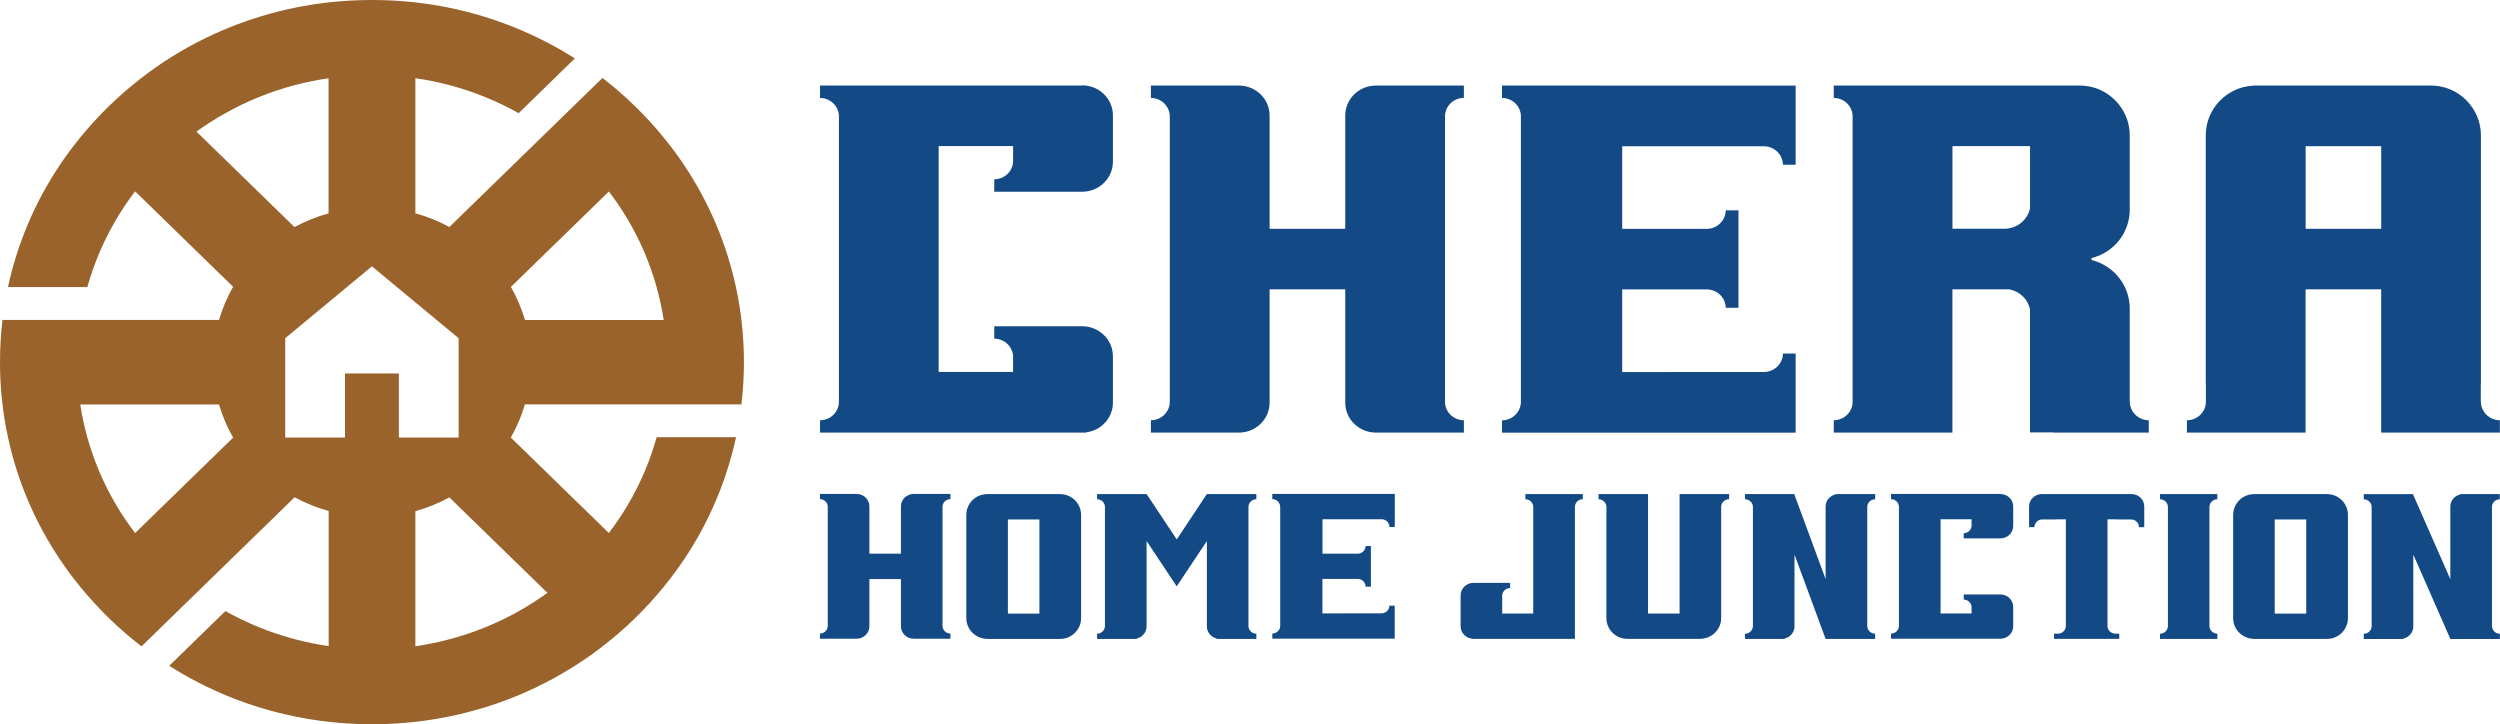
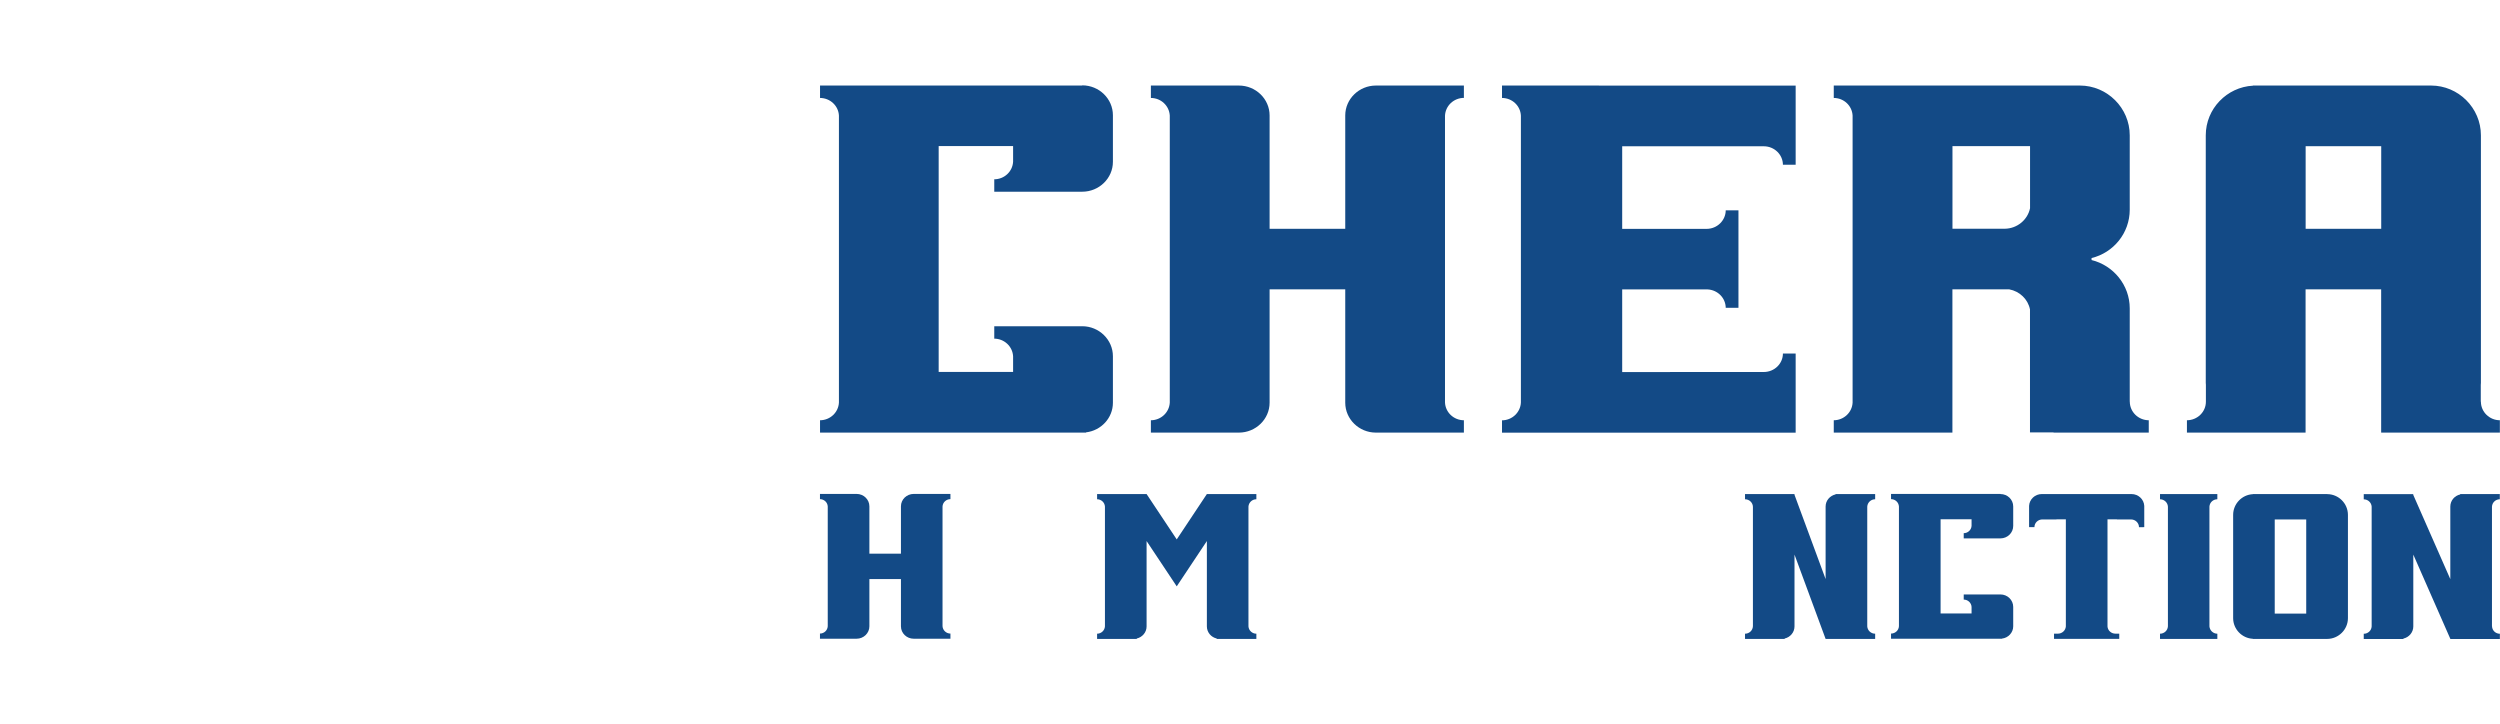
<svg xmlns="http://www.w3.org/2000/svg" viewBox="57.02 198.36 388.98 112.69" data-name="Layer 1" id="Layer_1">
  <defs>
    <style>
      .cls-1 {
        fill: #134a86;
      }

      .cls-1, .cls-2 {
        stroke-width: 0px;
      }

      .cls-2 {
        fill: #9a632b;
      }
    </style>
  </defs>
  <path d="m284.81,213.6h-.02v-1.93h-13.69c-2.62,0-4.77,2.09-4.77,4.65v17.64h-11.77v-17.64c0-2.56-2.15-4.65-4.78-4.65h-13.69v1.93h-.02c1.59,0,2.87,1.21,2.96,2.74v44.66c-.08,1.53-1.37,2.75-2.96,2.75h.02v1.92h13.69c2.63,0,4.78-2.09,4.78-4.65v-17.64h11.77v17.64c0,2.55,2.14,4.65,4.77,4.65h13.69v-1.92h.02c-1.6,0-2.9-1.23-2.96-2.78v-44.61c.07-1.54,1.36-2.77,2.96-2.77" class="cls-1" />
  <path d="m225.41,211.67h-40.8v1.93h-.02c1.59,0,2.89,1.22,2.96,2.75v44.64c-.07,1.53-1.36,2.76-2.96,2.76h.02v1.92h41.39v-.04c2.35-.28,4.18-2.24,4.18-4.6v-7.25c0-2.55-2.15-4.66-4.77-4.66h-13.69v1.93h-.03c1.59,0,2.88,1.22,2.96,2.75v2.43h-11.58v-35.14h11.58v2.43c-.08,1.53-1.36,2.74-2.96,2.74h.03v1.93h13.69c2.62,0,4.77-2.09,4.77-4.65v-7.25c0-2.56-2.15-4.65-4.77-4.65" class="cls-1" />
  <path d="m443.01,260.86v-2.61c0-.11.02-.21.02-.31v-38.53c0-4.25-3.5-7.74-7.76-7.74h-27.7v.02c-4.08.22-7.35,3.6-7.35,7.72v38.53c0,.1.01.19.02.29v2.63c0,1.6-1.33,2.89-2.97,2.89h.02v1.92h18.46v-22.29h11.76v22.29h18.47v-1.92h.02c-1.64,0-2.97-1.3-2.97-2.89m-27.27-39.75h11.76v12.85h-11.76v-12.85Z" class="cls-1" />
  <path d="m388.39,260.86v-14.52c0-3.63-2.55-6.69-5.94-7.52v-.31c3.4-.82,5.94-3.88,5.94-7.52v-11.58c0-4.25-3.5-7.74-7.76-7.74h-38.29v1.93h-.02c1.59,0,2.87,1.21,2.95,2.74v44.67c-.08,1.53-1.37,2.74-2.95,2.74h.02v1.92h18.46v-22.29h8.84c1.62.3,2.91,1.53,3.23,3.12v19.14h3.68l-.03.03h14.83v-1.92h.02c-1.64,0-2.97-1.3-2.97-2.9m-27.59-39.75h12.07v9.66c-.37,1.8-2,3.17-3.94,3.19h-8.13v-12.85Z" class="cls-1" />
  <path d="m305.79,211.67h-15.07v1.93h-.02c1.6,0,2.89,1.22,2.96,2.76v44.63c-.07,1.53-1.36,2.77-2.96,2.77h.02v1.92h45.69v-12.31h-1.98v-.02c0,1.6-1.33,2.89-2.98,2.89h-6.07,0s-15.96.01-15.96.01v-12.86h13.29c1.57.08,2.82,1.34,2.82,2.89v-.03h1.98v-15.16h-1.98v-.02c0,1.59-1.33,2.89-2.96,2.9h-13.15v-12.85h15.96,0s6.07,0,6.07,0c1.65,0,2.98,1.3,2.98,2.9v-.03h1.98v-12.31h-30.62Z" class="cls-1" />
  <path d="m348.78,276.04h0v-.81h-6.18l.04.05c-.89.19-1.57.96-1.57,1.89v11.29l-4.84-13.11v-.12h-7.7v.81h0c.67,0,1.22.53,1.23,1.18v18.56c-.02.66-.56,1.18-1.23,1.18h0v.81h6.18l-.03-.06c.89-.19,1.55-.97,1.55-1.89v-11.17l4.84,13.12h7.71v-.81h0c-.66,0-1.19-.51-1.23-1.14v-18.64c.04-.63.57-1.14,1.23-1.14" class="cls-1" />
  <path d="m444.75,295.8v-18.6c.03-.65.56-1.16,1.23-1.16h-.01v-.81h-6.18l.03.06c-.89.19-1.55.96-1.55,1.89v11.29l-5.77-13.12v-.11h-7.7v.81h0c.65,0,1.19.5,1.23,1.13v18.66h0c-.04.63-.57,1.13-1.23,1.13h0v.81h6.18l-.03-.06c.89-.19,1.56-.97,1.56-1.89v-11.18l5.77,13.13h7.7v-.81h.01c-.67,0-1.21-.51-1.23-1.16" class="cls-1" />
-   <path d="m326.05,275.23h-7.7v18.59h-4.91v-18.59h-7.7v.81h-.01c.69,0,1.24.55,1.24,1.2v1.13s-.01.07-.01.09v16.07c0,1.77,1.46,3.23,3.24,3.23h11.56v-.02c1.7-.09,3.06-1.5,3.06-3.21v-16.07c0-.05,0-.1,0-.16v-1.07c0-.66.56-1.2,1.24-1.2h0v-.81Z" class="cls-1" />
  <path d="m419.1,275.23h-11.55v.02c-1.7.08-3.07,1.5-3.07,3.22v16.07c0,1.71,1.37,3.13,3.07,3.21v.02h11.55c1.78,0,3.24-1.46,3.24-3.23v-16.07c0-1.78-1.46-3.23-3.24-3.23m-8.15,3.94h4.9v14.65h-4.9v-14.65Z" class="cls-1" />
-   <path d="m303.28,275.23h-8.92v.81h-.01c.66,0,1.19.51,1.23,1.13v16.65h-4.83v-2.82c.04-.64.57-1.14,1.24-1.14h-.01v-.81h-5.7c-1.1,0-2,.87-2,1.94v4.82c0,.98.76,1.8,1.75,1.92v.03h16.03v-20.6c.05-.63.58-1.13,1.24-1.13h-.01v-.81Z" class="cls-1" />
  <path d="m402.03,276.04h-.01v-.81h-8.92v.81h-.01c.67,0,1.21.52,1.24,1.16v18.6c-.03.65-.57,1.16-1.24,1.16h.01v.81h8.92v-.81h.01c-.66,0-1.19-.51-1.24-1.14v-18.64c.04-.64.57-1.14,1.24-1.14" class="cls-1" />
  <path d="m388.65,275.23h-13.94c-1.06,0-1.93.82-1.98,1.84h0s0,.1,0,.1v3.21h.83c0-.66.55-1.2,1.23-1.2h2.2l-.02-.02h1.48v16.67c-.05.62-.58,1.12-1.23,1.12h-.61v.81h10.15v-.81h-.6c-.66,0-1.19-.5-1.23-1.12v-16.67h1.48l-.02.02h2.2c.68,0,1.24.54,1.24,1.21h0s.82-.01.82-.01v-3.31h0c-.05-1.02-.92-1.84-1.98-1.84" class="cls-1" />
  <path d="m204.91,276.02h-.01v-.81h-5.71c-1.1,0-1.99.86-1.99,1.93v7.37h-4.91v-7.37c0-1.07-.9-1.93-1.99-1.93h-5.7v.81h-.02c.67,0,1.2.51,1.23,1.14v18.63c-.03.64-.56,1.15-1.23,1.15h.02v.8h5.7c1.1,0,1.99-.87,1.99-1.93v-7.35h4.91v7.35c0,1.07.89,1.93,1.99,1.93h5.71v-.8h.01c-.67,0-1.21-.52-1.24-1.16v-18.61c.03-.64.57-1.15,1.24-1.15" class="cls-1" />
  <path d="m240.11,289.59l-4.69-7.05v13.29c0,.92-.67,1.69-1.55,1.88l.04.06h-6.19v-.81h-.01c.66,0,1.19-.51,1.23-1.14v-18.64c-.04-.64-.57-1.14-1.23-1.14h.01v-.81h7.7l4.69,7.06,4.69-7.06h7.7v.81h0c-.66,0-1.19.51-1.23,1.14v18.64c.04.63.57,1.14,1.23,1.14h0v.81h-6.19l.04-.06c-.89-.19-1.55-.97-1.55-1.88v-13.29l-4.69,7.05Z" class="cls-1" />
-   <path d="m221.99,275.23h-11.55v.02c-1.7.08-3.07,1.5-3.07,3.22v16.07c0,1.71,1.37,3.12,3.07,3.21v.02h11.55c1.78,0,3.24-1.46,3.24-3.23v-16.07c0-1.78-1.47-3.23-3.24-3.23m-8.15,3.94h4.9v14.65h-4.9v-14.65Z" class="cls-1" />
-   <path d="m261.26,275.21h-6.28v.81h-.01c.67,0,1.2.51,1.24,1.15v18.61c-.03.64-.57,1.15-1.24,1.15h.01v.8h19.05v-5.13h-.83v-.02c0,.67-.55,1.21-1.24,1.21h-2.53s-6.65.01-6.65.01v-5.36h5.55c.65.03,1.17.56,1.17,1.2h0s.82,0,.82,0v-6.33h-.82v-.02c0,.67-.55,1.21-1.23,1.22h-5.48v-5.36h9.18c.69,0,1.24.54,1.24,1.21h0s.83-.01.83-.01v-5.14h-12.77Z" class="cls-1" />
  <path d="m368.27,275.21h-17.02v.81h-.01c.67,0,1.2.51,1.24,1.15v18.62c-.03.64-.57,1.15-1.24,1.15h.01v.8h17.26v-.02c.98-.11,1.75-.93,1.75-1.91v-3.02c0-1.07-.89-1.94-1.99-1.94h-5.71v.8h-.01c.66,0,1.2.51,1.23,1.14v1.02h-4.82v-14.66h4.82v1.02c-.03.64-.57,1.15-1.23,1.15h.01v.81h5.71c1.1,0,1.99-.87,1.99-1.94v-3.03c0-1.07-.89-1.93-1.99-1.93" class="cls-1" />
-   <path d="m172.38,261.29c.26-2.17.39-4.36.39-6.57s-.13-4.41-.39-6.58c-.2-1.72-.49-3.42-.85-5.1-1.47-6.8-4.21-13.25-8.11-19.06-.96-1.44-2-2.84-3.11-4.19-1.39-1.71-2.89-3.35-4.5-4.92-1.61-1.56-3.29-3.03-5.05-4.38l-8.57,8.34-15.25,14.85c-1.65-.9-3.43-1.62-5.29-2.13v-21.02c1.78.25,3.53.61,5.24,1.06,3.83,1.01,7.46,2.49,10.83,4.38l8.74-8.52c-5.97-3.79-12.59-6.46-19.57-7.89-1.73-.35-3.48-.63-5.24-.83-2.23-.25-4.48-.37-6.75-.37s-4.53.13-6.75.37c-1.77.2-3.52.48-5.24.83-6.98,1.43-13.6,4.1-19.57,7.89-1.48.94-2.91,1.95-4.3,3.03-1.76,1.35-3.45,2.82-5.06,4.38-1.61,1.57-3.11,3.21-4.5,4.92-1.11,1.36-2.14,2.75-3.11,4.19-3.9,5.81-6.64,12.26-8.11,19.06h12.35c1.04-3.73,2.56-7.26,4.5-10.54.89-1.51,1.87-2.97,2.93-4.36l15.25,14.85c-.92,1.62-1.66,3.34-2.19,5.16h-33.69c-.26,2.16-.39,4.36-.39,6.58s.13,4.41.39,6.57c.2,1.72.49,3.42.85,5.1,1.46,6.79,4.2,13.24,8.11,19.05.96,1.44,2,2.84,3.11,4.19,1.39,1.71,2.89,3.35,4.5,4.92,1.61,1.57,3.3,3.03,5.06,4.38l8.57-8.35,15.25-14.85c1.65.9,3.43,1.62,5.3,2.14v21.02c-1.78-.26-3.53-.62-5.24-1.07-3.83-1.01-7.46-2.49-10.83-4.38l-8.74,8.51c5.97,3.8,12.59,6.47,19.57,7.89,1.73.35,3.47.63,5.24.83,2.22.25,4.48.38,6.75.38s4.53-.13,6.75-.38c1.77-.2,3.52-.48,5.24-.83,6.98-1.42,13.6-4.09,19.57-7.89,1.48-.94,2.92-1.94,4.3-3.02,1.76-1.35,3.45-2.82,5.05-4.38,1.61-1.56,3.11-3.21,4.5-4.92,1.11-1.35,2.14-2.75,3.11-4.19,3.9-5.81,6.64-12.26,8.11-19.05h-12.35c-1.04,3.73-2.56,7.27-4.5,10.54-.89,1.51-1.88,2.97-2.94,4.36l-15.25-14.85c.92-1.61,1.66-3.34,2.19-5.16h33.7Zm-94.34,20c-1.07-1.39-2.05-2.85-2.94-4.36-1.94-3.27-3.46-6.81-4.5-10.54-.46-1.66-.83-3.37-1.09-5.1h21.59c.53,1.82,1.27,3.54,2.19,5.16l-15.25,14.85Zm9.55-62.46c1.43-1.03,2.93-1.99,4.48-2.85,3.36-1.89,7-3.37,10.83-4.38,1.71-.45,3.46-.81,5.24-1.06v21.02c-1.87.51-3.64,1.24-5.3,2.13l-15.25-14.85Zm31.49,47.61v-9.97h-8.38v9.97h-9.3v-15.46l13.49-11.18,13.49,11.18v15.46h-9.3Zm23.11,24.16c-1.43,1.03-2.92,1.99-4.47,2.86-3.36,1.89-7,3.37-10.83,4.38-1.71.45-3.46.81-5.24,1.07v-21.02c1.86-.52,3.64-1.24,5.29-2.14l15.25,14.85Zm9.56-62.46c1.06,1.39,2.04,2.85,2.94,4.36,1.94,3.28,3.46,6.82,4.5,10.55.46,1.66.83,3.37,1.1,5.1h-21.59c-.52-1.81-1.26-3.54-2.19-5.15l15.25-14.85Z" class="cls-2" />
</svg>